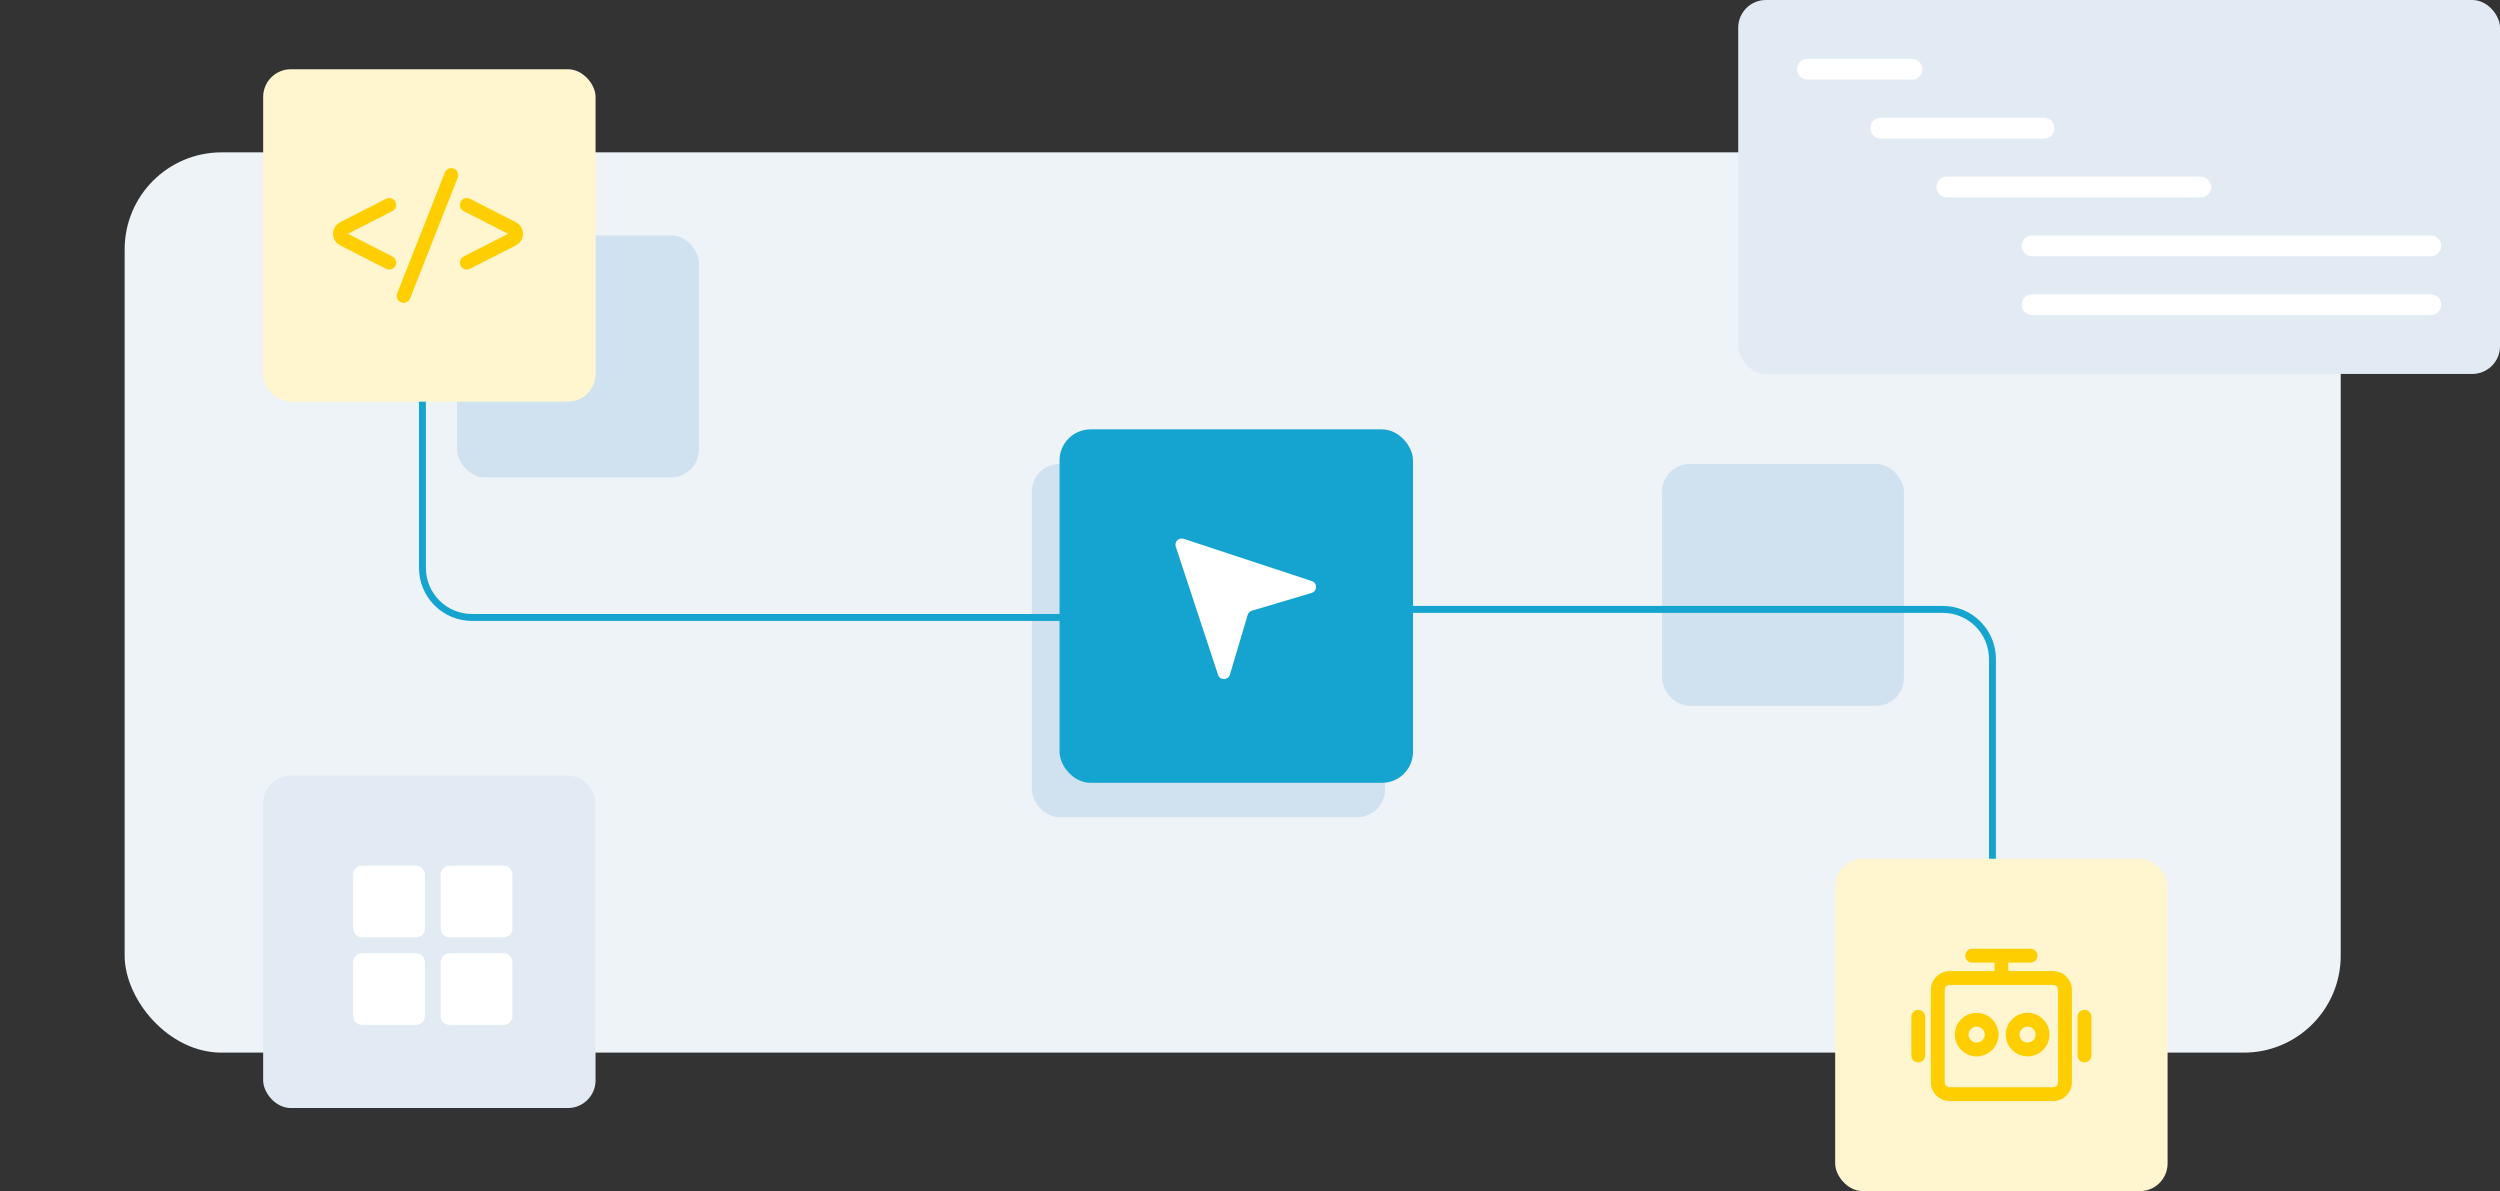
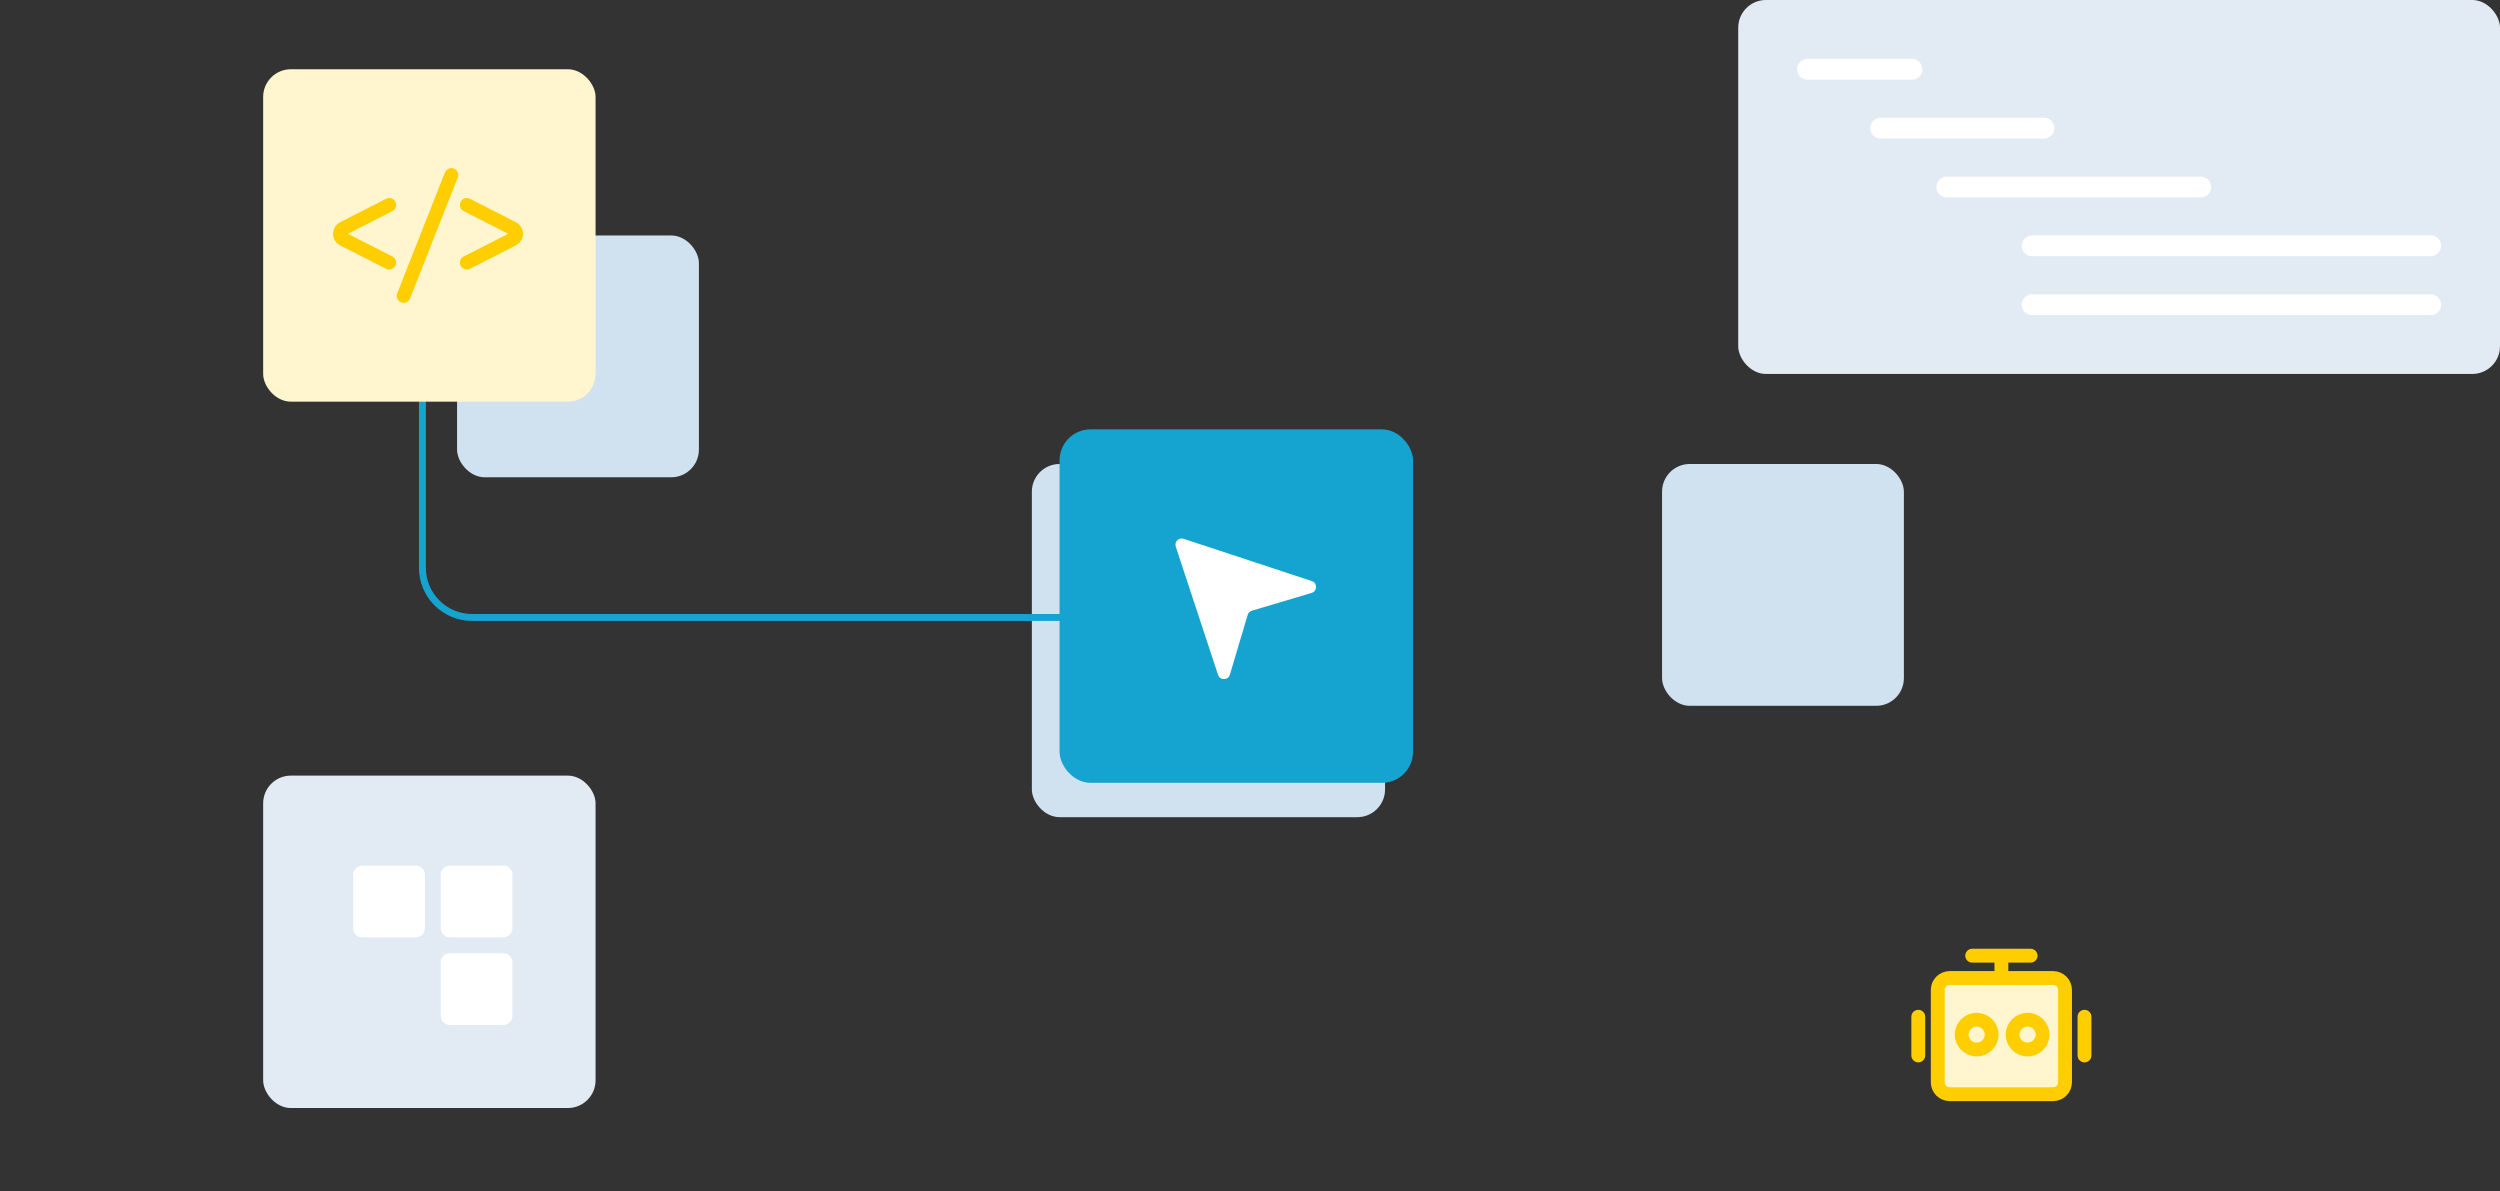
<svg xmlns="http://www.w3.org/2000/svg" width="361" height="172" viewBox="0 0 361 172" fill="none">
  <rect x="0" y="0" width="361" height="172" fill="#333333" stroke="none" />
-   <rect x="18" y="22" width="320" height="130" rx="14" fill="#EEF3F7" />
  <rect x="66" y="34" width="34.922" height="34.922" rx="4" fill="#D0E1EF" />
  <rect x="240" y="67" width="34.922" height="34.922" rx="4" fill="#D0E1EF" />
  <rect x="149" y="67" width="51" height="51" rx="4" fill="#D0E1EF" />
  <path d="M187.042 89.162H68.163C64.207 89.162 61 85.955 61 81.999V51" stroke="#15A4D0" stroke-linecap="round" stroke-linejoin="round" />
-   <path d="M287.71 126.52V95.163C287.71 91.207 284.503 88 280.547 88H181" stroke="#15A4D0" stroke-linecap="round" stroke-linejoin="round" />
  <rect x="153" y="62" width="51.04" height="51.04" rx="4.477" fill="#15A4D0" />
  <path d="M189.4 85.617C190.24 85.367 190.258 84.183 189.425 83.908L170.911 77.801C170.212 77.57 169.55 78.233 169.78 78.931L175.887 97.446C176.162 98.278 177.346 98.261 177.596 97.421L180.165 88.789C180.252 88.499 180.478 88.272 180.768 88.186L189.4 85.617Z" fill="white" />
  <rect x="38" y="10" width="48" height="48" rx="4" fill="#FFF6CF" />
  <path d="M56.203 29.596L49.562 32.982C48.926 33.306 48.926 34.214 49.562 34.537L56.203 37.923M65.171 25.273L58.285 42.727M67.412 29.596L74.054 32.982C74.689 33.306 74.689 34.214 74.054 34.537L67.412 37.923" stroke="#FFCE00" stroke-width="2" stroke-linecap="round" stroke-linejoin="round" />
-   <rect x="265" y="124" width="48" height="48" rx="4" fill="#FFF6CF" />
  <path d="M298.189 156.28V142.946C298.189 141.996 297.415 141.226 296.459 141.226H289H281.541C280.585 141.226 279.811 141.996 279.811 142.946V156.28C279.811 157.23 280.585 158 281.541 158H296.459C297.415 158 298.189 157.23 298.189 156.28Z" fill="#FFF6CF" />
  <path d="M287.595 149.398C287.595 150.586 286.627 151.548 285.432 151.548C284.238 151.548 283.27 150.586 283.27 149.398C283.27 148.21 284.238 147.247 285.432 147.247C286.627 147.247 287.595 148.21 287.595 149.398Z" fill="#FFF6CF" />
  <path d="M294.946 149.398C294.946 150.586 293.978 151.548 292.784 151.548C291.59 151.548 290.622 150.586 290.622 149.398C290.622 148.21 291.59 147.247 292.784 147.247C293.978 147.247 294.946 148.21 294.946 149.398Z" fill="#FFF6CF" />
  <path d="M289 141.226H281.541C280.585 141.226 279.811 141.996 279.811 142.946V156.28C279.811 157.23 280.585 158 281.541 158H296.459C297.415 158 298.189 157.23 298.189 156.28V142.946C298.189 141.996 297.415 141.226 296.459 141.226H289ZM289 141.226V138M289 138H284.784M289 138H293.216M301 146.817V152.409M277 146.817V152.409M287.595 149.398C287.595 150.586 286.627 151.548 285.432 151.548C284.238 151.548 283.27 150.586 283.27 149.398C283.27 148.21 284.238 147.247 285.432 147.247C286.627 147.247 287.595 148.21 287.595 149.398ZM294.946 149.398C294.946 150.586 293.978 151.548 292.784 151.548C291.59 151.548 290.622 150.586 290.622 149.398C290.622 148.21 291.59 147.247 292.784 147.247C293.978 147.247 294.946 148.21 294.946 149.398Z" stroke="#FFCE00" stroke-width="2" stroke-linecap="round" />
  <rect x="38" y="112" width="48" height="48" rx="4" fill="#E2EBF3" />
  <path d="M64.941 125H72.706C73.421 125 74 125.579 74 126.294V134.059C74 134.774 73.421 135.353 72.706 135.353H64.941C64.227 135.353 63.647 134.774 63.647 134.059V126.294C63.647 125.579 64.227 125 64.941 125Z" fill="white" />
  <path d="M52.294 125H60.059C60.773 125 61.353 125.579 61.353 126.294V134.059C61.353 134.774 60.773 135.353 60.059 135.353H52.294C51.579 135.353 51 134.774 51 134.059V126.294C51 125.579 51.579 125 52.294 125Z" fill="white" />
-   <path d="M52.294 137.647H60.059C60.773 137.647 61.353 138.226 61.353 138.941V146.706C61.353 147.421 60.773 148 60.059 148H52.294C51.579 148 51 147.421 51 146.706V138.941C51 138.226 51.579 137.647 52.294 137.647Z" fill="white" />
  <path d="M64.941 137.647H72.706C73.421 137.647 74 138.226 74 138.941V146.706C74 147.421 73.421 148 72.706 148H64.941C64.227 148 63.647 147.421 63.647 146.706V138.941C63.647 138.226 64.227 137.647 64.941 137.647Z" fill="white" />
  <rect x="251" width="110" height="54" rx="4" fill="#E2EBF3" />
  <path d="M261 10H276.084M271.559 18.5H295.156M281.112 27H317.788M293.43 35.5H351M293.43 44H351" stroke="white" stroke-width="3" stroke-linecap="round" stroke-linejoin="round" />
</svg>